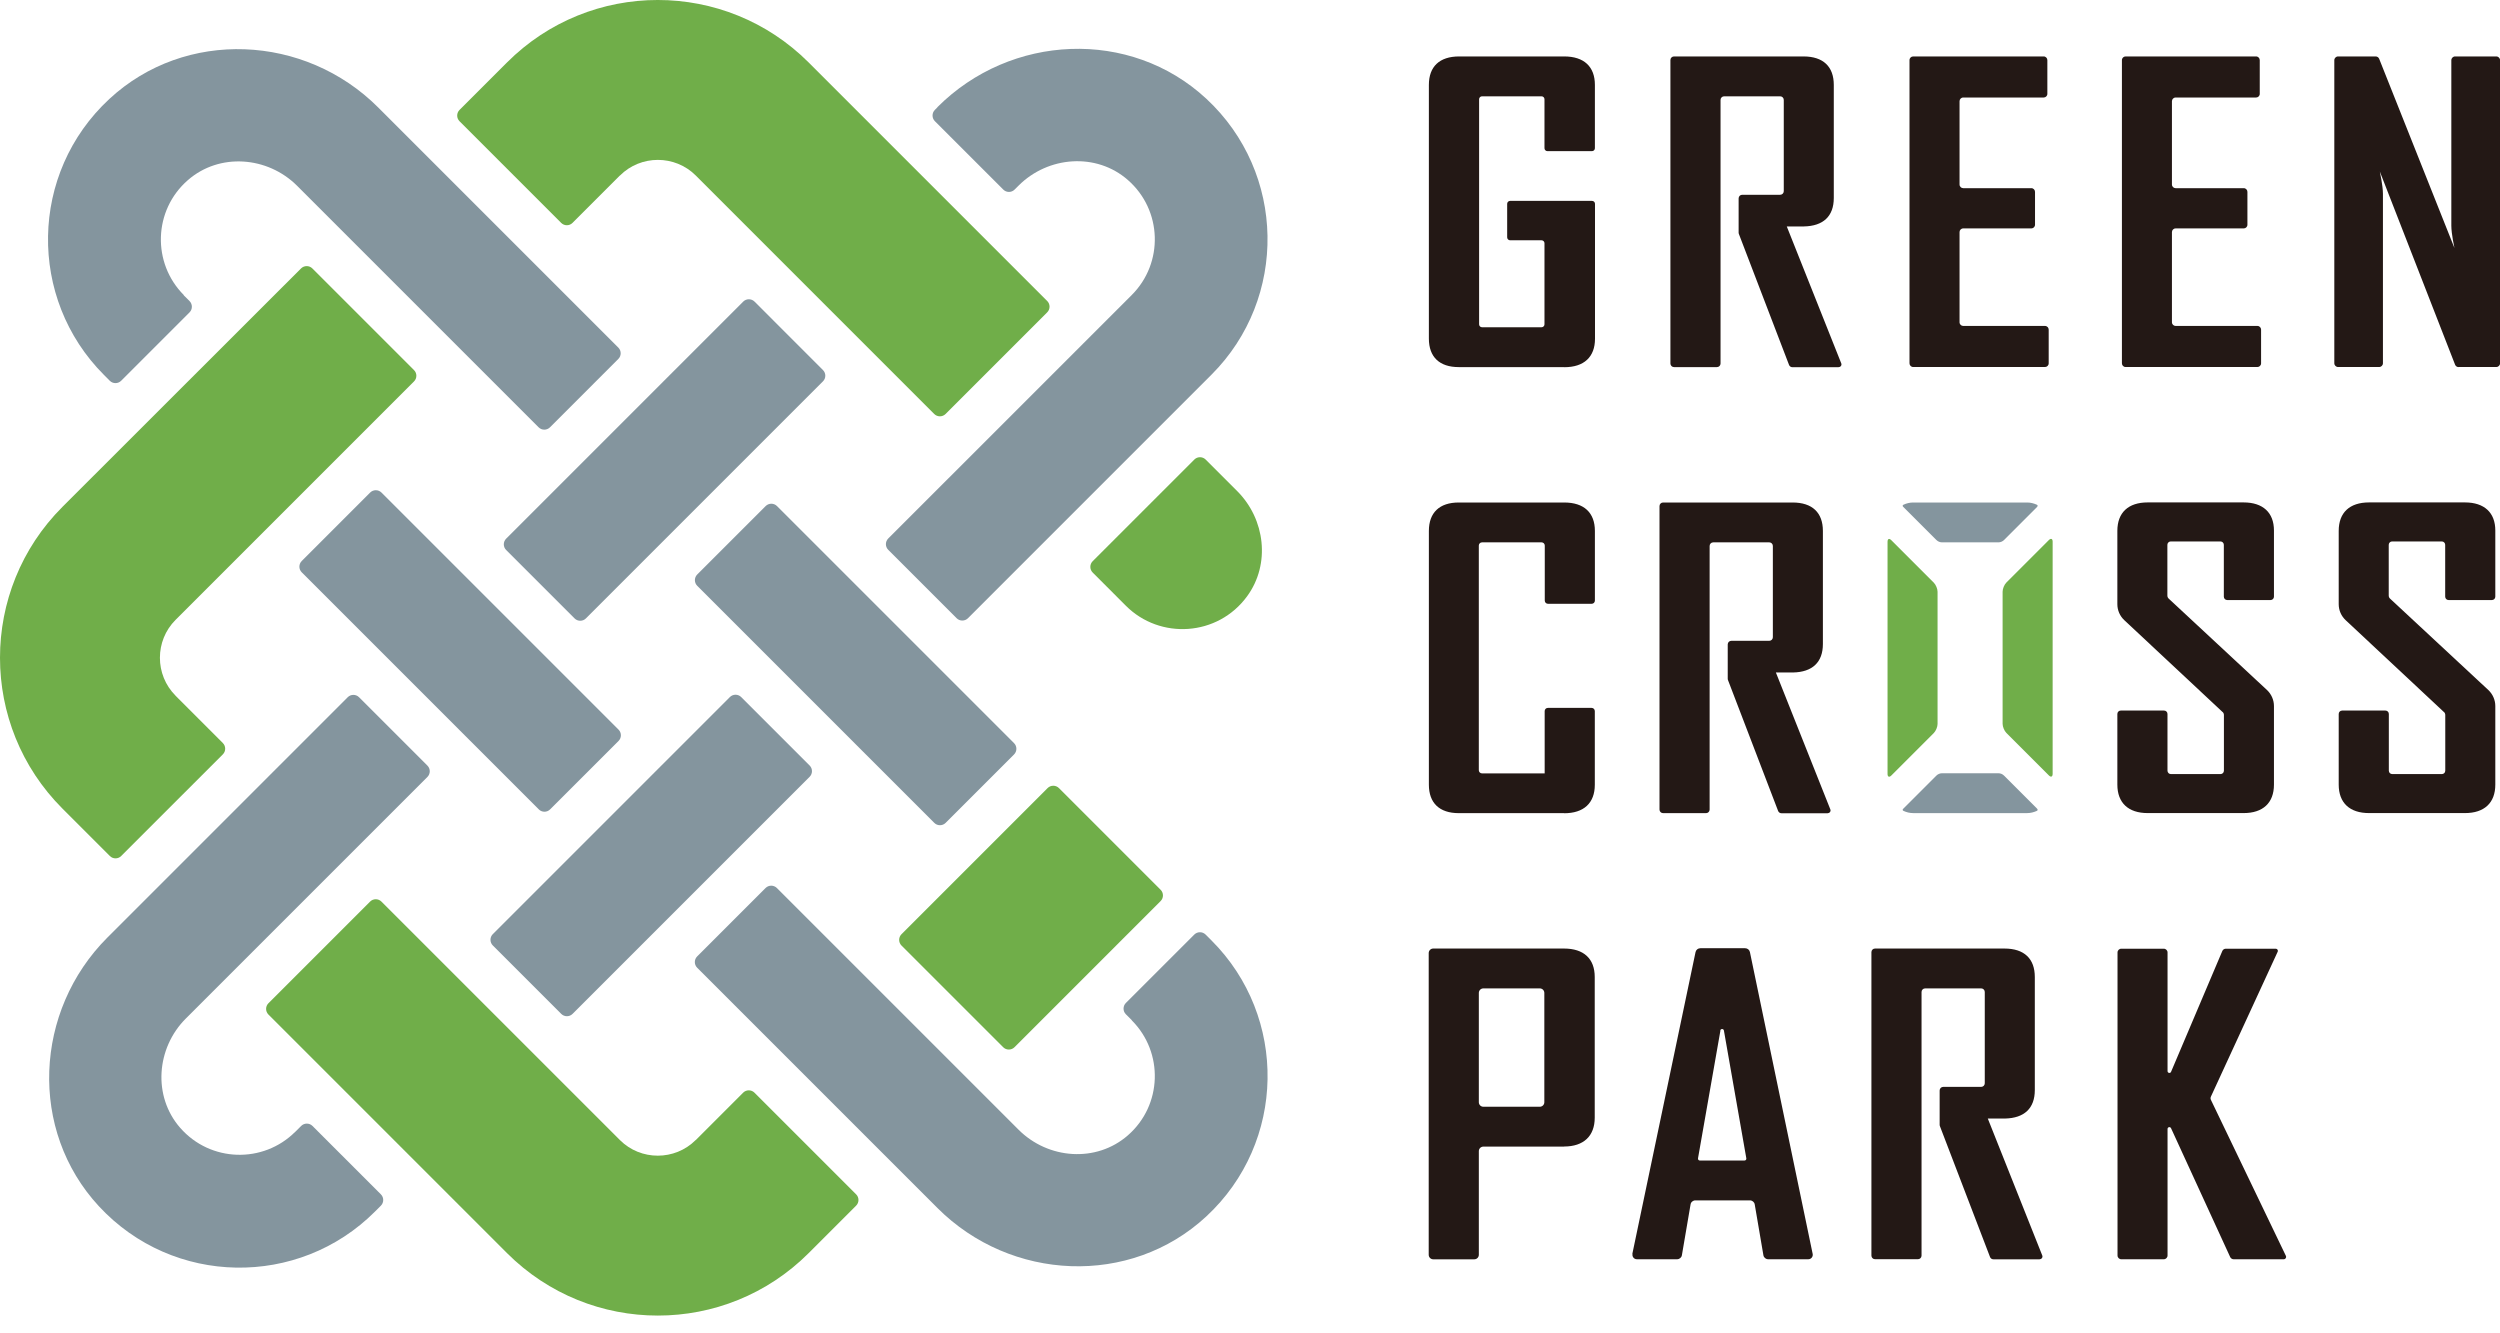
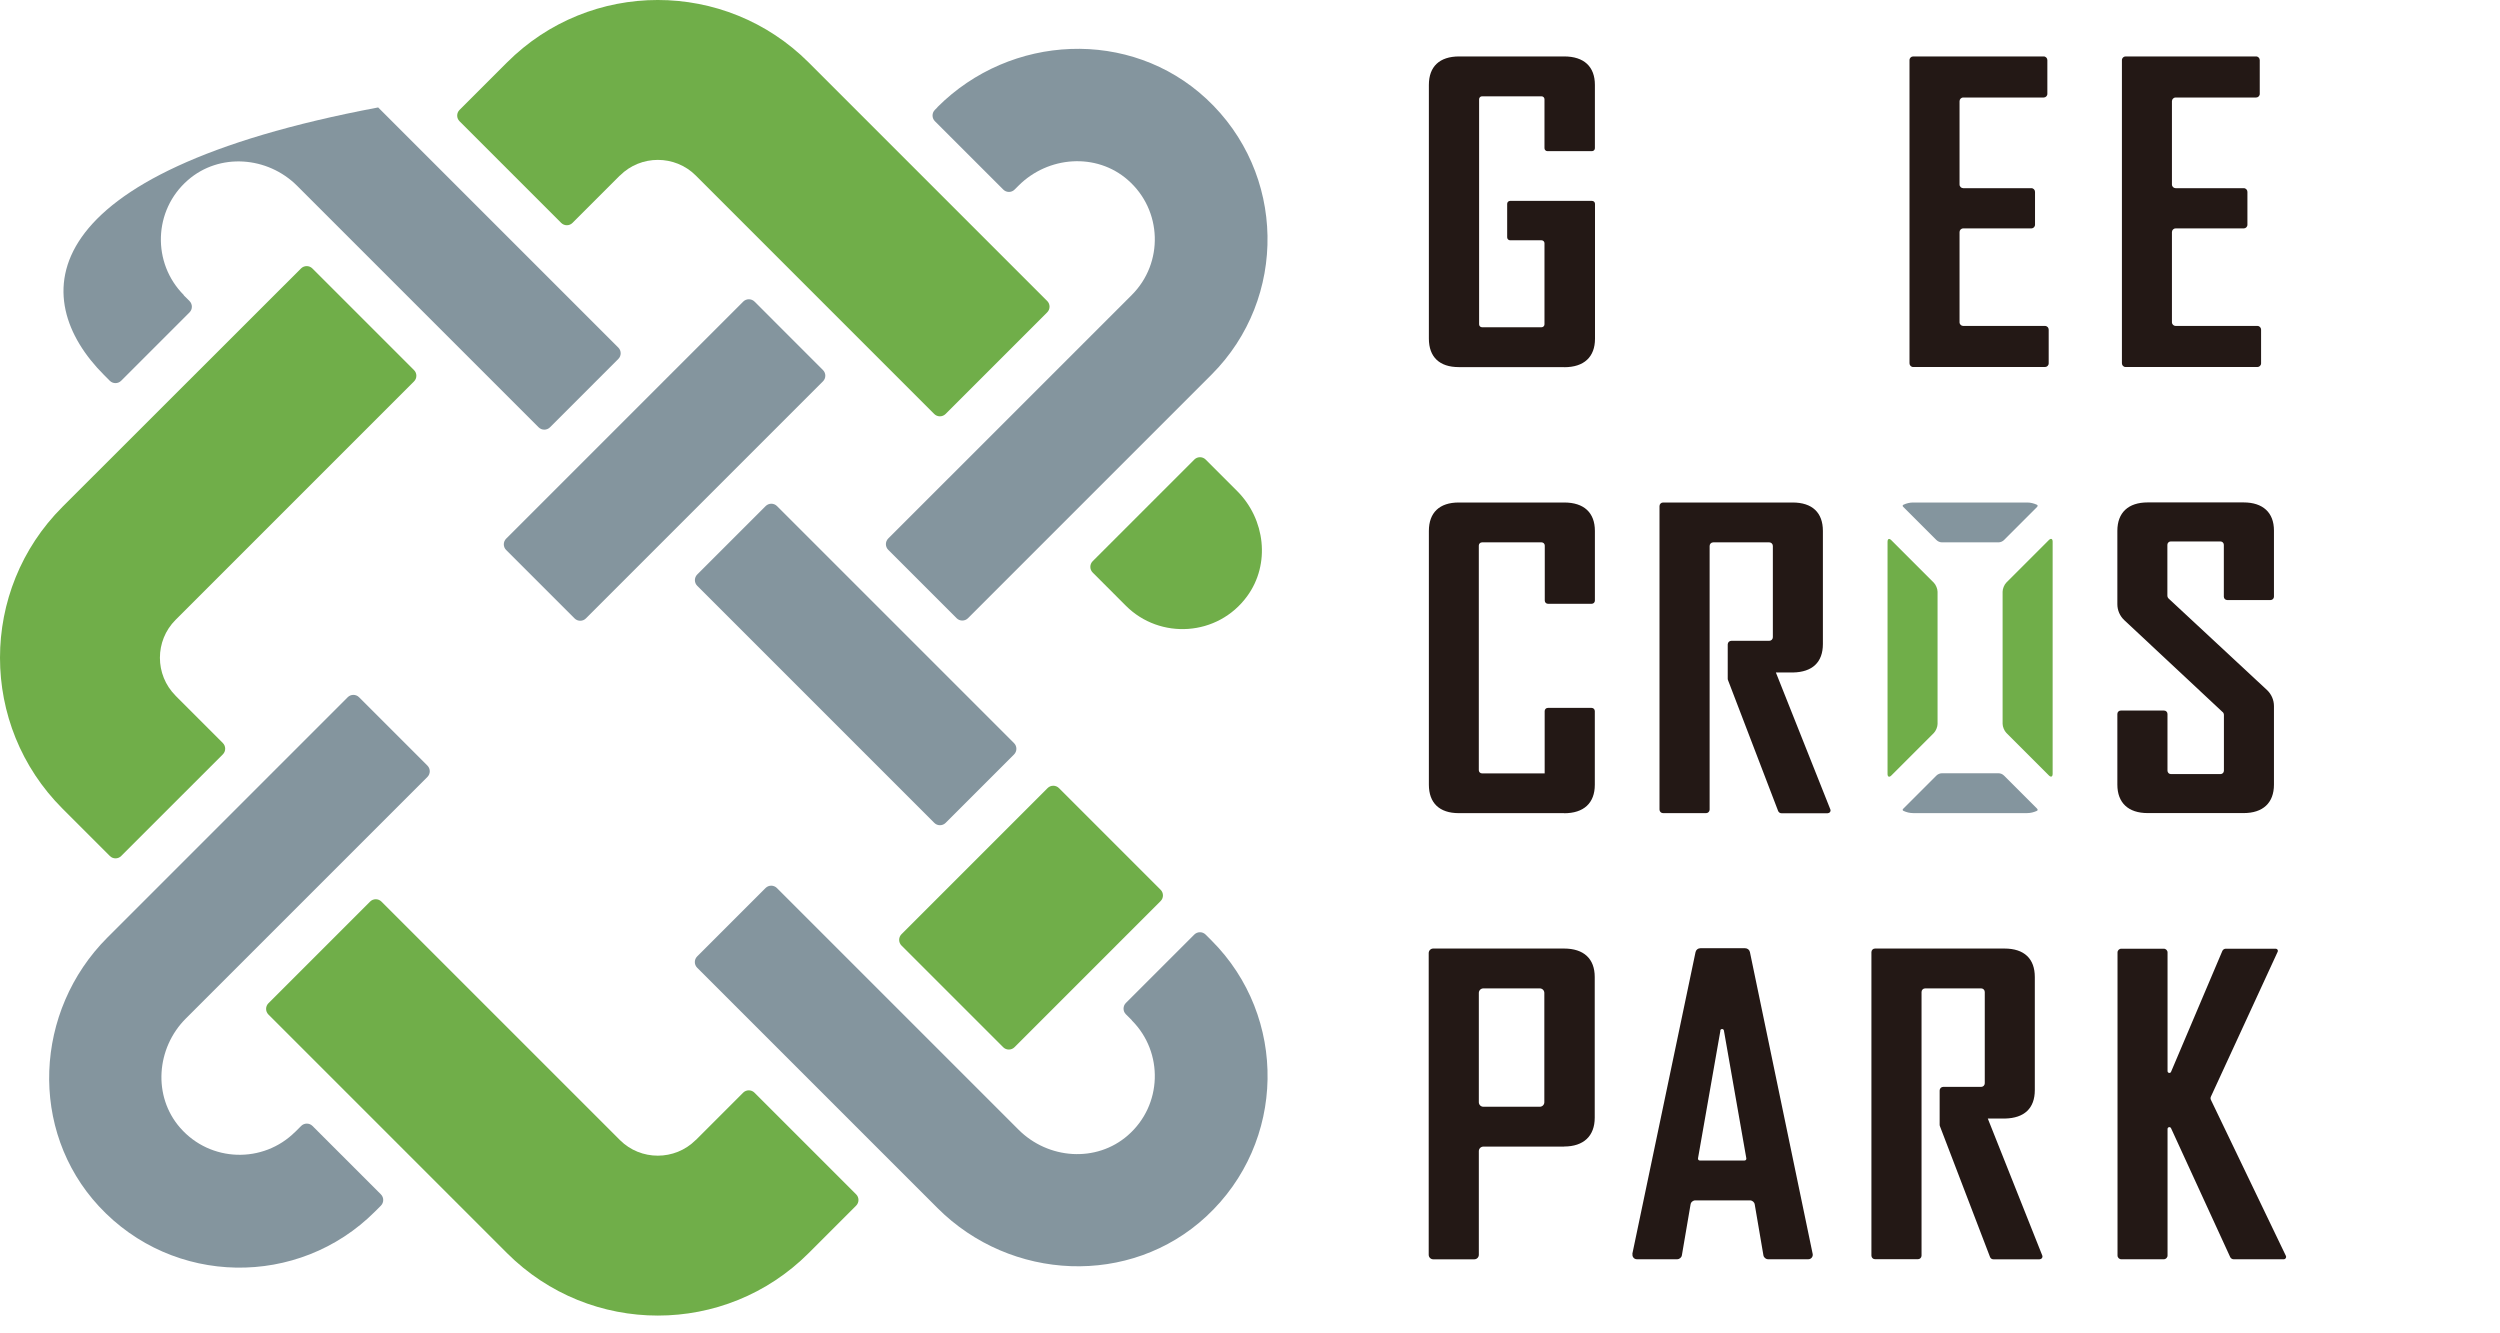
<svg xmlns="http://www.w3.org/2000/svg" width="120" height="64" viewBox="0 0 120 64" fill="none">
  <g clip-path="url(#clip0_30_1345)">
    <path d="M35.674 14.477L24.295 25.856C24.145 26.006 24.145 26.25 24.295 26.4L27.58 29.684C27.73 29.834 27.973 29.834 28.123 29.684L39.502 18.305C39.653 18.155 39.653 17.912 39.502 17.762L36.218 14.477C36.068 14.327 35.824 14.327 35.674 14.477Z" fill="#84959E" />
    <path d="M14.171 54.326C12.638 55.859 10.101 55.796 8.649 54.136C7.324 52.621 7.5 50.309 8.92 48.889L20.517 37.293C20.666 37.144 20.666 36.899 20.517 36.75L17.233 33.466C17.084 33.317 16.84 33.317 16.691 33.466L5.157 45C1.639 48.518 1.367 54.253 4.75 57.903C8.31 61.743 14.33 61.825 17.998 58.157L18.283 57.872C18.432 57.722 18.432 57.478 18.283 57.329L14.999 54.045C14.85 53.896 14.606 53.896 14.456 54.045L14.171 54.33V54.326Z" fill="#84959E" />
-     <path d="M35.034 33.459L23.655 44.838C23.505 44.988 23.505 45.232 23.655 45.382L26.939 48.666C27.089 48.816 27.333 48.816 27.483 48.666L38.862 37.287C39.012 37.137 39.012 36.894 38.862 36.744L35.577 33.459C35.427 33.309 35.184 33.309 35.034 33.459Z" fill="#84959E" />
    <path d="M44.996 5.152L44.874 5.274C44.725 5.423 44.725 5.667 44.874 5.817L48.158 9.1C48.307 9.25 48.551 9.25 48.7 9.1L48.891 8.91C50.311 7.49 52.626 7.314 54.137 8.639C55.797 10.091 55.86 12.624 54.327 14.157L42.635 25.848C42.486 25.998 42.486 26.242 42.635 26.391L45.919 29.675C46.068 29.824 46.312 29.824 46.462 29.675L58.153 17.983C61.821 14.315 61.735 8.295 57.9 4.736C54.25 1.353 48.515 1.62 44.996 5.143V5.152Z" fill="#84959E" />
-     <path d="M17.767 23.643L14.483 26.928C14.333 27.078 14.333 27.321 14.483 27.471L25.862 38.85C26.012 39.001 26.255 39.001 26.405 38.85L29.69 35.566C29.84 35.416 29.84 35.172 29.69 35.022L18.311 23.643C18.161 23.493 17.917 23.493 17.767 23.643Z" fill="#84959E" />
-     <path d="M8.826 14.166C7.293 12.633 7.356 10.096 9.016 8.648C10.531 7.323 12.843 7.5 14.263 8.92L25.855 20.512C26.004 20.661 26.248 20.661 26.398 20.512L29.681 17.228C29.83 17.079 29.83 16.835 29.681 16.686L18.152 5.157C14.634 1.638 8.899 1.367 5.249 4.75C1.409 8.309 1.327 14.329 4.991 17.997L5.271 18.278C5.421 18.427 5.665 18.427 5.814 18.278L9.098 14.994C9.247 14.845 9.247 14.601 9.098 14.451L8.817 14.171L8.826 14.166Z" fill="#84959E" />
+     <path d="M8.826 14.166C7.293 12.633 7.356 10.096 9.016 8.648C10.531 7.323 12.843 7.5 14.263 8.92L25.855 20.512C26.004 20.661 26.248 20.661 26.398 20.512L29.681 17.228C29.83 17.079 29.83 16.835 29.681 16.686L18.152 5.157C1.409 8.309 1.327 14.329 4.991 17.997L5.271 18.278C5.421 18.427 5.665 18.427 5.814 18.278L9.098 14.994C9.247 14.845 9.247 14.601 9.098 14.451L8.817 14.171L8.826 14.166Z" fill="#84959E" />
    <path d="M54.327 48.979C55.861 50.513 55.797 53.05 54.137 54.497C52.622 55.822 50.311 55.646 48.891 54.226L37.29 42.625C37.141 42.475 36.896 42.475 36.747 42.625L33.464 45.908C33.314 46.057 33.314 46.302 33.464 46.451L44.997 57.984C48.516 61.503 54.251 61.774 57.9 58.391C61.74 54.832 61.822 48.812 58.154 45.144L57.869 44.859C57.719 44.71 57.475 44.71 57.326 44.859L54.042 48.142C53.893 48.292 53.893 48.536 54.042 48.685L54.327 48.97V48.979Z" fill="#84959E" />
    <path d="M36.752 24.291L33.467 27.575C33.317 27.726 33.317 27.969 33.467 28.119L44.846 39.498C44.996 39.648 45.24 39.648 45.39 39.498L48.674 36.214C48.824 36.063 48.824 35.82 48.674 35.67L37.295 24.291C37.145 24.141 36.902 24.141 36.752 24.291Z" fill="#84959E" />
    <path d="M33.392 54.723C32.392 55.722 30.755 55.722 29.756 54.723L18.308 43.276C18.159 43.126 17.915 43.126 17.765 43.276L12.885 48.156C12.736 48.305 12.736 48.549 12.885 48.698L24.333 60.146C28.335 64.148 34.821 64.148 38.819 60.146L41.094 57.871C41.244 57.721 41.244 57.477 41.094 57.328L36.214 52.448C36.065 52.299 35.821 52.299 35.671 52.448L33.397 54.723H33.392Z" fill="#70AE49" />
    <path d="M29.76 8.424C30.759 7.425 32.397 7.425 33.396 8.424L44.843 19.872C44.993 20.021 45.237 20.021 45.386 19.872L50.266 14.992C50.416 14.842 50.416 14.598 50.266 14.449L38.819 3.002C34.816 -1.001 28.33 -1.001 24.332 3.002L22.057 5.277C21.908 5.426 21.908 5.67 22.057 5.819L26.937 10.699C27.087 10.849 27.331 10.849 27.48 10.699L29.755 8.424H29.76Z" fill="#70AE49" />
    <path d="M8.426 33.391C7.426 32.392 7.426 30.755 8.426 29.755L19.873 18.308C20.023 18.159 20.023 17.914 19.873 17.765L14.993 12.885C14.844 12.736 14.6 12.736 14.45 12.885L2.999 24.328C-1 28.326 -1 34.816 2.999 38.814L5.274 41.089C5.423 41.239 5.667 41.239 5.816 41.089L10.697 36.209C10.846 36.06 10.846 35.816 10.697 35.666L8.422 33.391H8.426Z" fill="#70AE49" />
    <path d="M50.285 37.828L43.272 44.842C43.122 44.992 43.122 45.236 43.272 45.386L48.152 50.266C48.302 50.416 48.546 50.416 48.696 50.266L55.709 43.252C55.859 43.102 55.859 42.859 55.709 42.709L50.829 37.828C50.679 37.678 50.435 37.678 50.285 37.828Z" fill="#70AE49" />
    <path d="M57.871 22.058L59.386 23.573C60.734 24.921 60.987 27.079 59.865 28.616C58.45 30.557 55.677 30.71 54.044 29.078L52.448 27.481C52.299 27.332 52.299 27.088 52.448 26.938L57.328 22.058C57.477 21.909 57.721 21.909 57.871 22.058Z" fill="#70AE49" />
    <path d="M75.077 55.037H71.201C71.084 55.037 70.984 55.132 70.984 55.254V60.23C70.984 60.347 70.889 60.447 70.767 60.447H68.795C68.678 60.447 68.578 60.352 68.578 60.23V45.747C68.578 45.63 68.673 45.53 68.795 45.53H75.073C76.023 45.53 76.547 46.019 76.547 46.896V53.649C76.547 54.526 76.018 55.033 75.073 55.033L75.077 55.037ZM73.911 47.443H71.201C71.084 47.443 70.984 47.538 70.984 47.66V52.907C70.984 53.025 71.079 53.124 71.201 53.124H73.911C74.028 53.124 74.128 53.029 74.128 52.907V47.66C74.128 47.543 74.033 47.443 73.911 47.443Z" fill="#231815" />
    <path d="M78.352 60.187L81.386 45.7C81.409 45.592 81.504 45.515 81.617 45.515H83.765C83.879 45.515 83.974 45.592 83.996 45.7L87.008 60.187C87.035 60.318 86.936 60.444 86.8 60.444H84.874C84.76 60.444 84.661 60.363 84.643 60.25L84.227 57.812C84.209 57.699 84.109 57.618 83.996 57.618H81.377C81.264 57.618 81.165 57.699 81.147 57.812L80.731 60.25C80.713 60.363 80.613 60.444 80.5 60.444H78.569C78.433 60.444 78.334 60.318 78.361 60.187H78.352ZM82.58 49.468L81.504 55.601C81.495 55.655 81.536 55.705 81.59 55.705H83.738C83.793 55.705 83.833 55.655 83.824 55.601L82.748 49.468C82.73 49.368 82.59 49.368 82.571 49.468H82.58Z" fill="#231815" />
    <path d="M109.329 45.682L106.123 52.639C106.1 52.688 106.1 52.742 106.123 52.792L109.723 60.282C109.759 60.359 109.705 60.445 109.619 60.445H107.217C107.145 60.445 107.082 60.404 107.05 60.341L104.21 54.154C104.169 54.068 104.042 54.095 104.042 54.19V60.264C104.042 60.364 103.961 60.445 103.861 60.445H101.822C101.722 60.445 101.641 60.364 101.641 60.264V45.718C101.641 45.619 101.722 45.538 101.822 45.538H103.861C103.961 45.538 104.042 45.619 104.042 45.718V51.413C104.042 51.508 104.173 51.535 104.21 51.449L106.67 45.651C106.697 45.583 106.765 45.538 106.837 45.538H109.234C109.311 45.538 109.361 45.614 109.329 45.687V45.682Z" fill="#231815" />
    <path d="M97.906 60.442C98.001 60.442 98.064 60.347 98.028 60.261L95.414 53.69H96.237C97.164 53.671 97.671 53.201 97.671 52.324V46.896C97.671 46.019 97.164 45.53 96.214 45.53H90C89.905 45.53 89.828 45.607 89.828 45.702V60.27C89.828 60.365 89.905 60.442 90 60.442H92.062C92.157 60.442 92.234 60.365 92.234 60.27V47.615C92.234 47.52 92.311 47.443 92.406 47.443H95.097C95.192 47.443 95.269 47.52 95.269 47.615V51.998C95.269 52.093 95.192 52.17 95.097 52.17H93.275C93.18 52.17 93.103 52.247 93.103 52.342V53.992C93.103 53.992 93.103 54.033 93.116 54.056L95.522 60.338C95.549 60.406 95.613 60.447 95.681 60.447H97.906V60.442Z" fill="#231815" />
    <path d="M75.081 39.031H70.02C69.093 39.031 68.586 38.543 68.586 37.666V25.485C68.586 24.608 69.093 24.12 70.02 24.12H75.081C76.031 24.12 76.555 24.608 76.555 25.485V28.828C76.555 28.914 76.487 28.982 76.401 28.982H74.303C74.217 28.982 74.149 28.914 74.149 28.828V26.187C74.149 26.101 74.081 26.033 73.995 26.033H71.137C71.051 26.033 70.983 26.101 70.983 26.187V36.969C70.983 37.055 71.051 37.123 71.137 37.123H74.144V34.133C74.144 34.047 74.212 33.979 74.298 33.979H76.397C76.483 33.979 76.551 34.047 76.551 34.133V37.67C76.551 38.547 76.022 39.036 75.076 39.036L75.081 39.031Z" fill="#231815" />
    <path d="M106.685 34.179L101.968 29.77C101.755 29.571 101.633 29.295 101.633 29.001V25.482C101.633 24.605 102.157 24.116 103.089 24.116H107.693C108.621 24.116 109.15 24.605 109.15 25.464V28.639C109.15 28.73 109.077 28.802 108.987 28.802H106.906C106.816 28.802 106.744 28.73 106.744 28.639V26.151C106.744 26.061 106.671 25.989 106.581 25.989H104.197C104.107 25.989 104.034 26.061 104.034 26.151V28.589C104.034 28.644 104.057 28.698 104.098 28.734L108.815 33.121C109.028 33.32 109.15 33.601 109.15 33.89V37.662C109.15 38.539 108.621 39.028 107.693 39.028H103.089C102.162 39.028 101.633 38.539 101.633 37.662V34.27C101.633 34.179 101.705 34.107 101.796 34.107H103.876C103.967 34.107 104.039 34.179 104.039 34.27V36.993C104.039 37.083 104.111 37.156 104.202 37.156H106.585C106.676 37.156 106.748 37.083 106.748 36.993V34.32C106.748 34.266 106.726 34.211 106.685 34.175V34.179Z" fill="#231815" />
-     <path d="M117.31 34.179L112.593 29.77C112.38 29.571 112.258 29.295 112.258 29.001V25.482C112.258 24.605 112.782 24.116 113.714 24.116H118.318C119.246 24.116 119.775 24.605 119.775 25.464V28.639C119.775 28.73 119.702 28.802 119.612 28.802H117.531C117.441 28.802 117.369 28.73 117.369 28.639V26.151C117.369 26.061 117.296 25.989 117.206 25.989H114.822C114.732 25.989 114.659 26.061 114.659 26.151V28.589C114.659 28.644 114.682 28.698 114.723 28.734L119.44 33.121C119.653 33.32 119.775 33.601 119.775 33.89V37.662C119.775 38.539 119.246 39.028 118.318 39.028H113.714C112.787 39.028 112.258 38.539 112.258 37.662V34.27C112.258 34.179 112.33 34.107 112.421 34.107H114.501C114.592 34.107 114.664 34.179 114.664 34.27V36.993C114.664 37.083 114.736 37.156 114.827 37.156H117.21C117.301 37.156 117.373 37.083 117.373 36.993V34.32C117.373 34.266 117.351 34.211 117.31 34.175V34.179Z" fill="#231815" />
    <path d="M87.734 39.031C87.829 39.031 87.892 38.937 87.856 38.85L85.242 32.279H86.065C86.992 32.261 87.499 31.79 87.499 30.913V25.485C87.499 24.608 86.992 24.12 86.043 24.12H79.828C79.733 24.12 79.656 24.197 79.656 24.291V38.86C79.656 38.955 79.733 39.031 79.828 39.031H81.891C81.986 39.031 82.062 38.955 82.062 38.86V26.205C82.062 26.11 82.139 26.033 82.234 26.033H84.925C85.02 26.033 85.097 26.11 85.097 26.205V30.587C85.097 30.682 85.02 30.759 84.925 30.759H83.103C83.008 30.759 82.931 30.836 82.931 30.931V32.582C82.931 32.582 82.931 32.623 82.944 32.645L85.35 38.927C85.378 38.995 85.441 39.036 85.509 39.036H87.734V39.031Z" fill="#231815" />
    <path d="M75.081 17.621H70.02C69.093 17.621 68.586 17.133 68.586 16.255V4.075C68.586 3.198 69.093 2.709 70.042 2.709H75.081C76.031 2.709 76.555 3.198 76.555 4.075V7.115C76.555 7.192 76.492 7.255 76.415 7.255H74.276C74.199 7.255 74.135 7.192 74.135 7.115V4.763C74.135 4.686 74.072 4.623 73.995 4.623H71.137C71.06 4.623 70.997 4.686 70.997 4.763V15.568C70.997 15.645 71.06 15.708 71.137 15.708H73.995C74.072 15.708 74.135 15.645 74.135 15.568V11.674C74.135 11.597 74.072 11.534 73.995 11.534H72.485C72.408 11.534 72.344 11.47 72.344 11.393V9.783C72.344 9.706 72.408 9.643 72.485 9.643H76.419C76.496 9.643 76.56 9.706 76.56 9.783V16.26C76.56 17.137 76.031 17.626 75.085 17.626L75.081 17.621Z" fill="#231815" />
    <path d="M91.656 17.445V2.886C91.656 2.786 91.738 2.709 91.833 2.709H98.097C98.196 2.709 98.273 2.791 98.273 2.886V4.505C98.273 4.605 98.192 4.681 98.097 4.681H94.234C94.135 4.681 94.058 4.763 94.058 4.858V8.856C94.058 8.956 94.139 9.032 94.234 9.032H97.504C97.604 9.032 97.681 9.114 97.681 9.209V10.787C97.681 10.887 97.599 10.964 97.504 10.964H94.234C94.135 10.964 94.058 11.045 94.058 11.14V15.468C94.058 15.568 94.139 15.645 94.234 15.645H98.16C98.26 15.645 98.337 15.726 98.337 15.821V17.44C98.337 17.54 98.255 17.617 98.16 17.617H91.833C91.733 17.617 91.656 17.535 91.656 17.44V17.445Z" fill="#231815" />
    <path d="M101.852 17.445V2.886C101.852 2.786 101.933 2.709 102.028 2.709H108.292C108.392 2.709 108.468 2.791 108.468 2.886V4.505C108.468 4.605 108.387 4.681 108.292 4.681H104.43C104.33 4.681 104.253 4.763 104.253 4.858V8.856C104.253 8.956 104.335 9.032 104.43 9.032H107.7C107.799 9.032 107.876 9.114 107.876 9.209V10.787C107.876 10.887 107.795 10.964 107.7 10.964H104.43C104.33 10.964 104.253 11.045 104.253 11.14V15.468C104.253 15.568 104.335 15.645 104.43 15.645H108.355C108.455 15.645 108.532 15.726 108.532 15.821V17.44C108.532 17.54 108.45 17.617 108.355 17.617H102.028C101.928 17.617 101.852 17.535 101.852 17.44V17.445Z" fill="#231815" />
-     <path d="M118.012 17.621C117.94 17.621 117.872 17.576 117.845 17.508L114.231 8.232C114.231 8.232 114.381 8.915 114.381 9.304V17.436C114.381 17.535 114.299 17.617 114.2 17.617H112.228C112.128 17.617 112.047 17.535 112.047 17.436V2.89C112.047 2.791 112.128 2.709 112.228 2.709H114.032C114.105 2.709 114.173 2.755 114.2 2.823L117.813 11.904C117.813 11.904 117.664 11.222 117.664 10.832V2.89C117.664 2.791 117.746 2.709 117.845 2.709H119.822C119.921 2.709 120.003 2.791 120.003 2.89V17.436C120.003 17.535 119.921 17.617 119.822 17.617H118.017L118.012 17.621Z" fill="#231815" />
-     <path d="M88.257 17.621C88.353 17.621 88.416 17.526 88.38 17.44L85.765 10.869H86.589C87.516 10.851 88.022 10.38 88.022 9.503V4.075C88.022 3.198 87.516 2.709 86.566 2.709H80.352C80.257 2.709 80.18 2.786 80.18 2.881V17.449C80.18 17.544 80.257 17.621 80.352 17.621H82.414C82.509 17.621 82.586 17.544 82.586 17.449V4.795C82.586 4.7 82.663 4.623 82.758 4.623H85.449C85.544 4.623 85.621 4.7 85.621 4.795V9.177C85.621 9.272 85.544 9.349 85.449 9.349H83.626C83.531 9.349 83.454 9.426 83.454 9.521V11.172C83.454 11.172 83.454 11.212 83.468 11.235L85.874 17.517C85.901 17.585 85.964 17.626 86.032 17.626H88.257V17.621Z" fill="#231815" />
    <path d="M93.003 28.406C93.003 28.266 92.922 28.067 92.822 27.968L90.782 25.928C90.683 25.828 90.602 25.86 90.602 26.005V37.149C90.602 37.289 90.683 37.325 90.782 37.226L92.822 35.186C92.922 35.087 93.003 34.888 93.003 34.747V28.411V28.406Z" fill="#70AE49" />
    <path d="M96.125 34.742C96.125 34.882 96.206 35.081 96.306 35.18L98.346 37.22C98.445 37.32 98.527 37.288 98.527 37.143V25.999C98.527 25.859 98.445 25.823 98.346 25.922L96.306 27.962C96.206 28.061 96.125 28.26 96.125 28.401V34.737V34.742Z" fill="#70AE49" />
    <path d="M97.781 24.328C97.849 24.26 97.763 24.224 97.763 24.224C97.618 24.16 97.465 24.12 97.302 24.12H91.834C91.666 24.12 91.513 24.16 91.372 24.224C91.372 24.224 91.286 24.26 91.354 24.328L92.946 25.92C93.019 25.992 93.118 26.033 93.218 26.033H95.922C96.026 26.033 96.121 25.992 96.194 25.92L97.786 24.328H97.781Z" fill="#84959E" />
    <path d="M97.781 38.821C97.849 38.889 97.763 38.925 97.763 38.925C97.618 38.989 97.465 39.029 97.302 39.029H91.834C91.666 39.029 91.513 38.989 91.372 38.925C91.372 38.925 91.286 38.889 91.354 38.821L92.946 37.229C93.019 37.157 93.118 37.116 93.218 37.116H95.922C96.026 37.116 96.121 37.157 96.194 37.229L97.786 38.821H97.781Z" fill="#84959E" />
  </g>
  <defs>
    <clipPath id="clip0_30_1345">
      <rect width="120" height="63.148" fill="white" />
    </clipPath>
  </defs>
</svg>